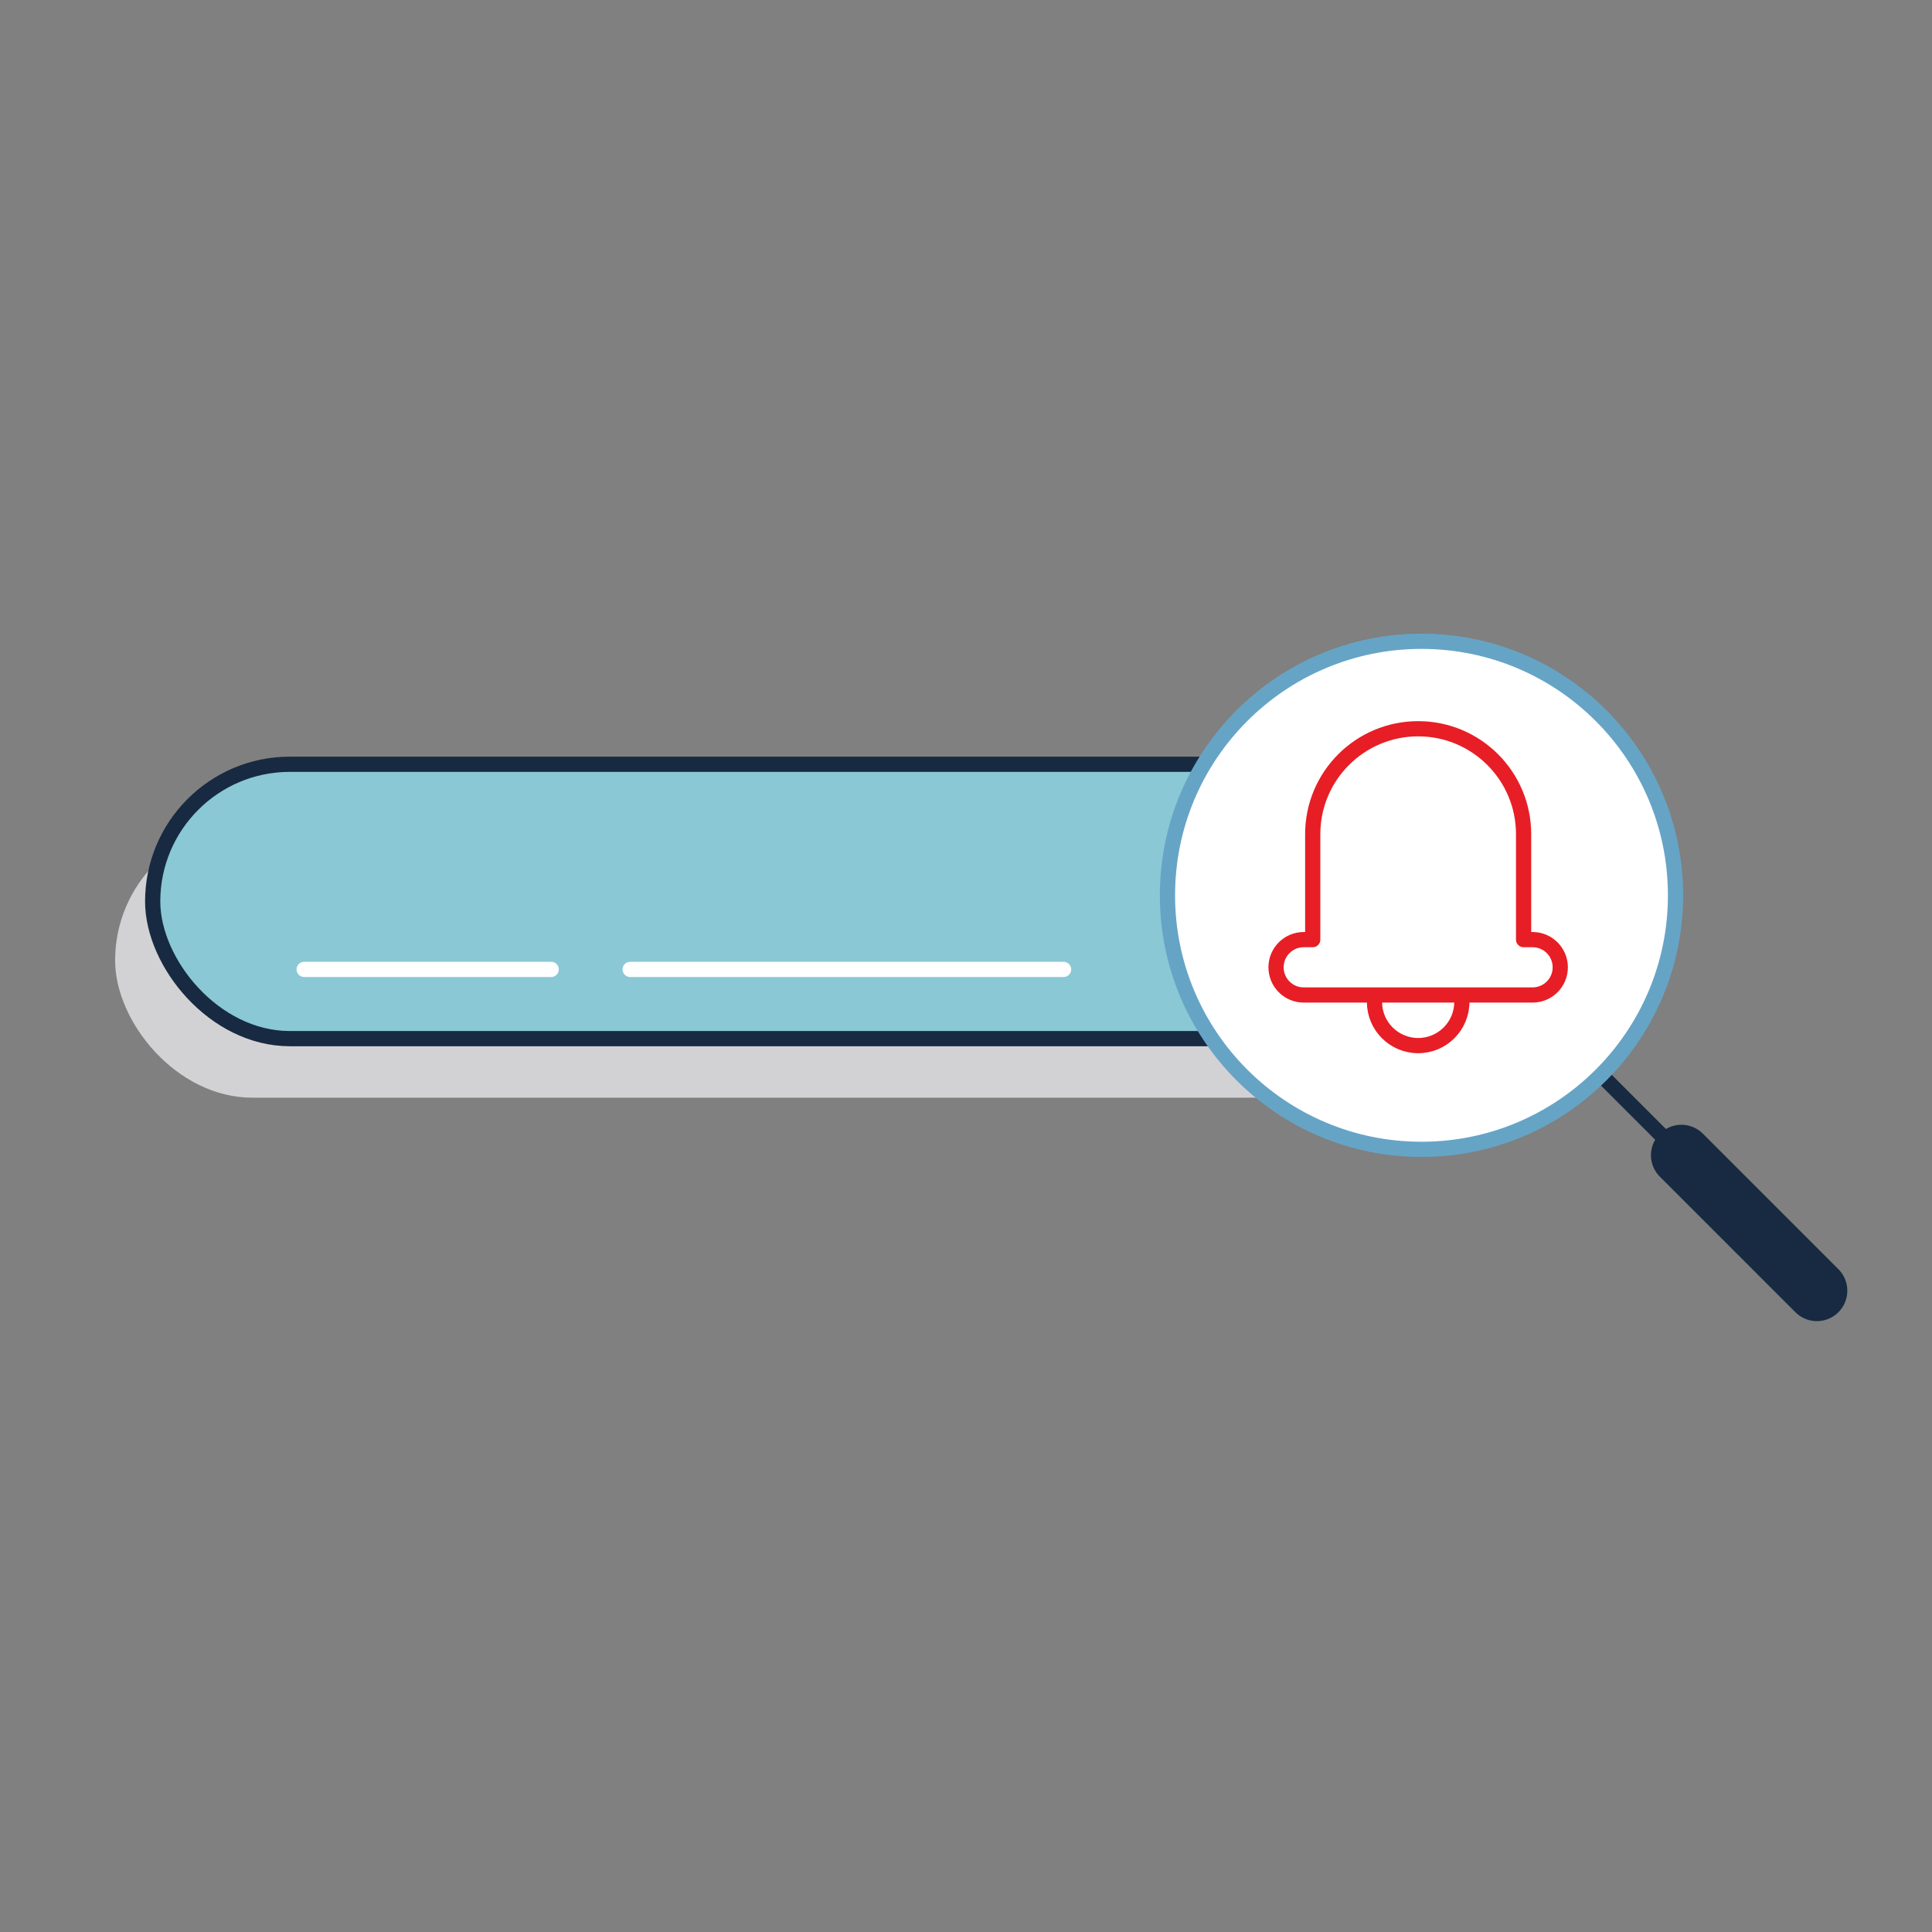
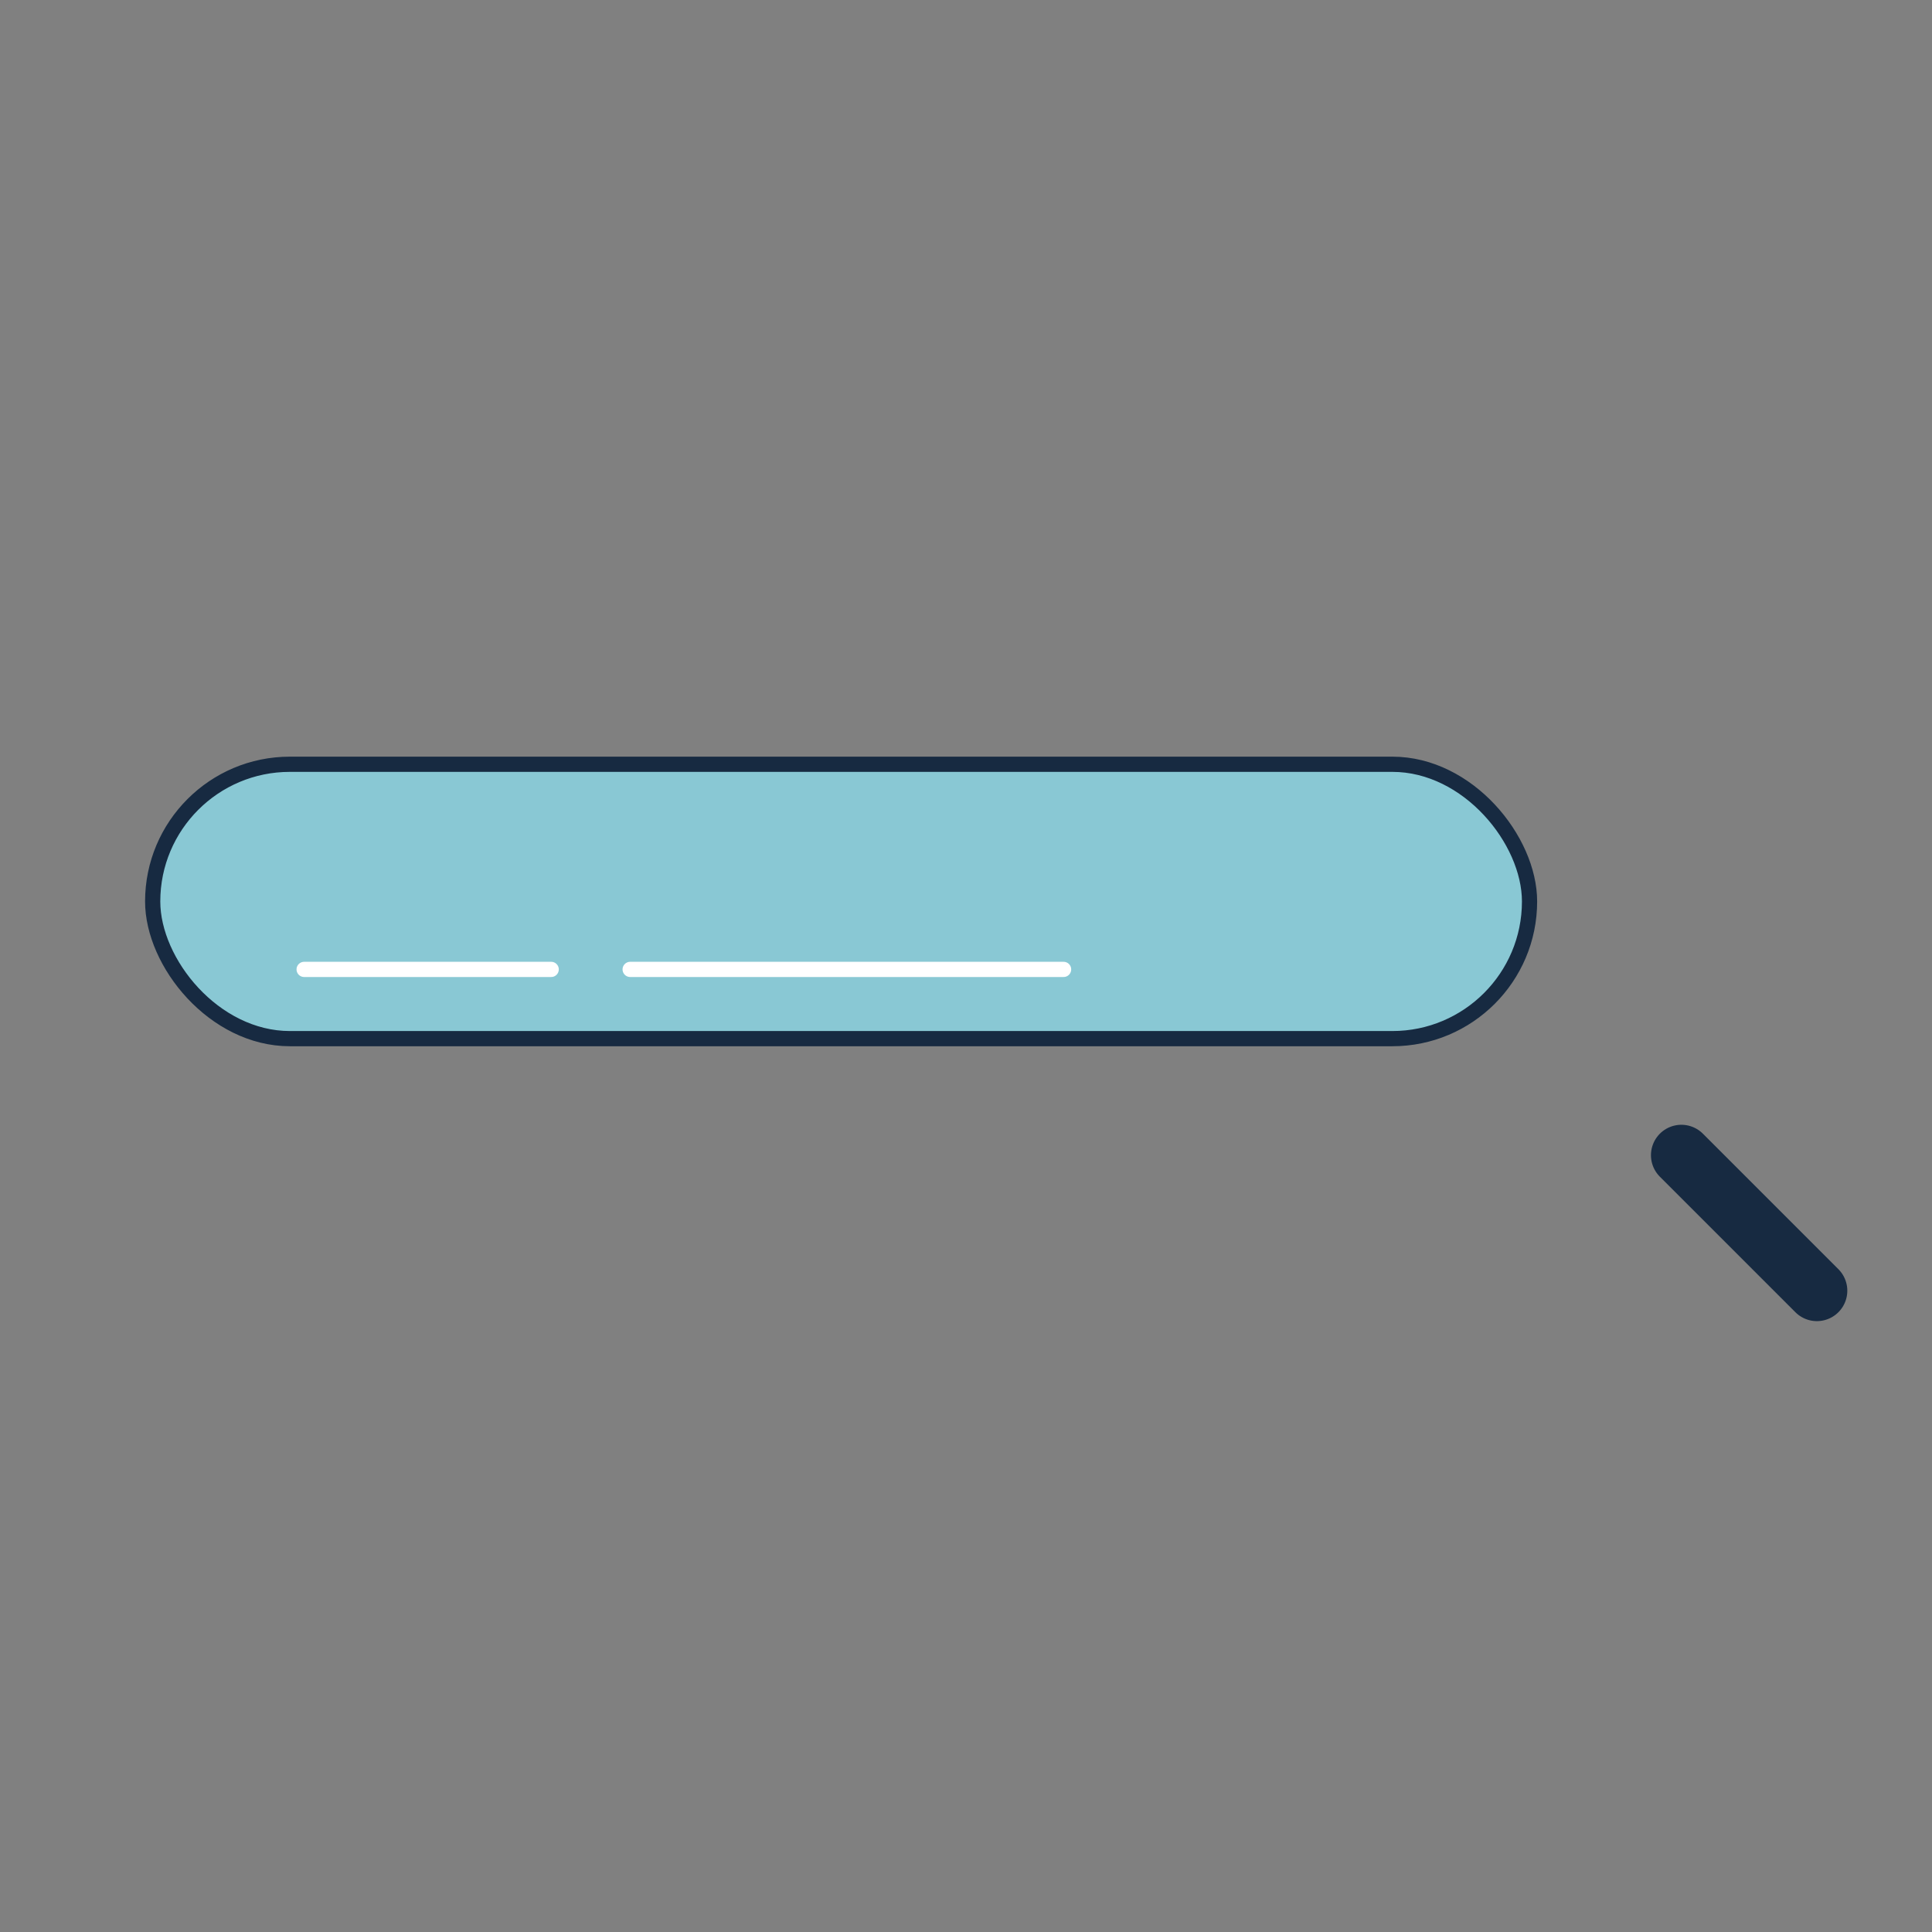
<svg xmlns="http://www.w3.org/2000/svg" id="ICONS" viewBox="0 0 180 180">
  <rect x="0" y="0" width="180" height="180" fill="#808080" stroke="none" />
-   <rect x="10.725" y="76.705" width="128.279" height="25.563" rx="12.782" ry="12.782" fill="#d2d2d4" />
  <rect x="14.225" y="71.205" width="128.279" height="25.563" rx="12.782" ry="12.782" fill="#89c8d4" stroke="#172a41" stroke-linecap="round" stroke-linejoin="round" stroke-width="1.417" />
  <line x1="156.65" y1="107.627" x2="169.275" y2="120.252" fill="none" stroke="#172a41" stroke-linecap="round" stroke-miterlimit="10" stroke-width="5.669" />
-   <line x1="149.271" y1="100.249" x2="162.268" y2="113.246" fill="none" stroke="#172a41" stroke-miterlimit="10" stroke-width="1.417" />
-   <circle cx="132.437" cy="83.415" r="23.667" fill="#fff" stroke="#66a4c6" stroke-linecap="round" stroke-miterlimit="10" stroke-width="1.417" />
  <line x1="28.336" y1="90.317" x2="51.353" y2="90.317" fill="none" stroke="#fff" stroke-linecap="round" stroke-miterlimit="10" stroke-width="1.417" />
  <line x1="58.71" y1="90.317" x2="99.092" y2="90.317" fill="none" stroke="#fff" stroke-linecap="round" stroke-miterlimit="10" stroke-width="1.417" />
  <g>
-     <path d="M136.197,93.347c0,2.248-1.822,4.07-4.07,4.07s-4.07-1.822-4.07-4.07" fill="#fff" stroke="#e71e25" stroke-linejoin="round" stroke-width="1.417" />
-     <path d="M142.788,87.542h-.838v-9.823c0-5.425-4.398-9.823-9.823-9.823h0c-5.425,0-9.823,4.398-9.823,9.823v9.823h-.838c-1.425,0-2.58,1.155-2.58,2.58,0,1.425,1.155,2.58,2.58,2.58h21.321c1.425,0,2.58-1.155,2.58-2.58,0-1.425-1.155-2.58-2.58-2.58Z" fill="#fff" stroke="#e71e25" stroke-linejoin="round" stroke-width="1.417" />
-   </g>
+     </g>
</svg>